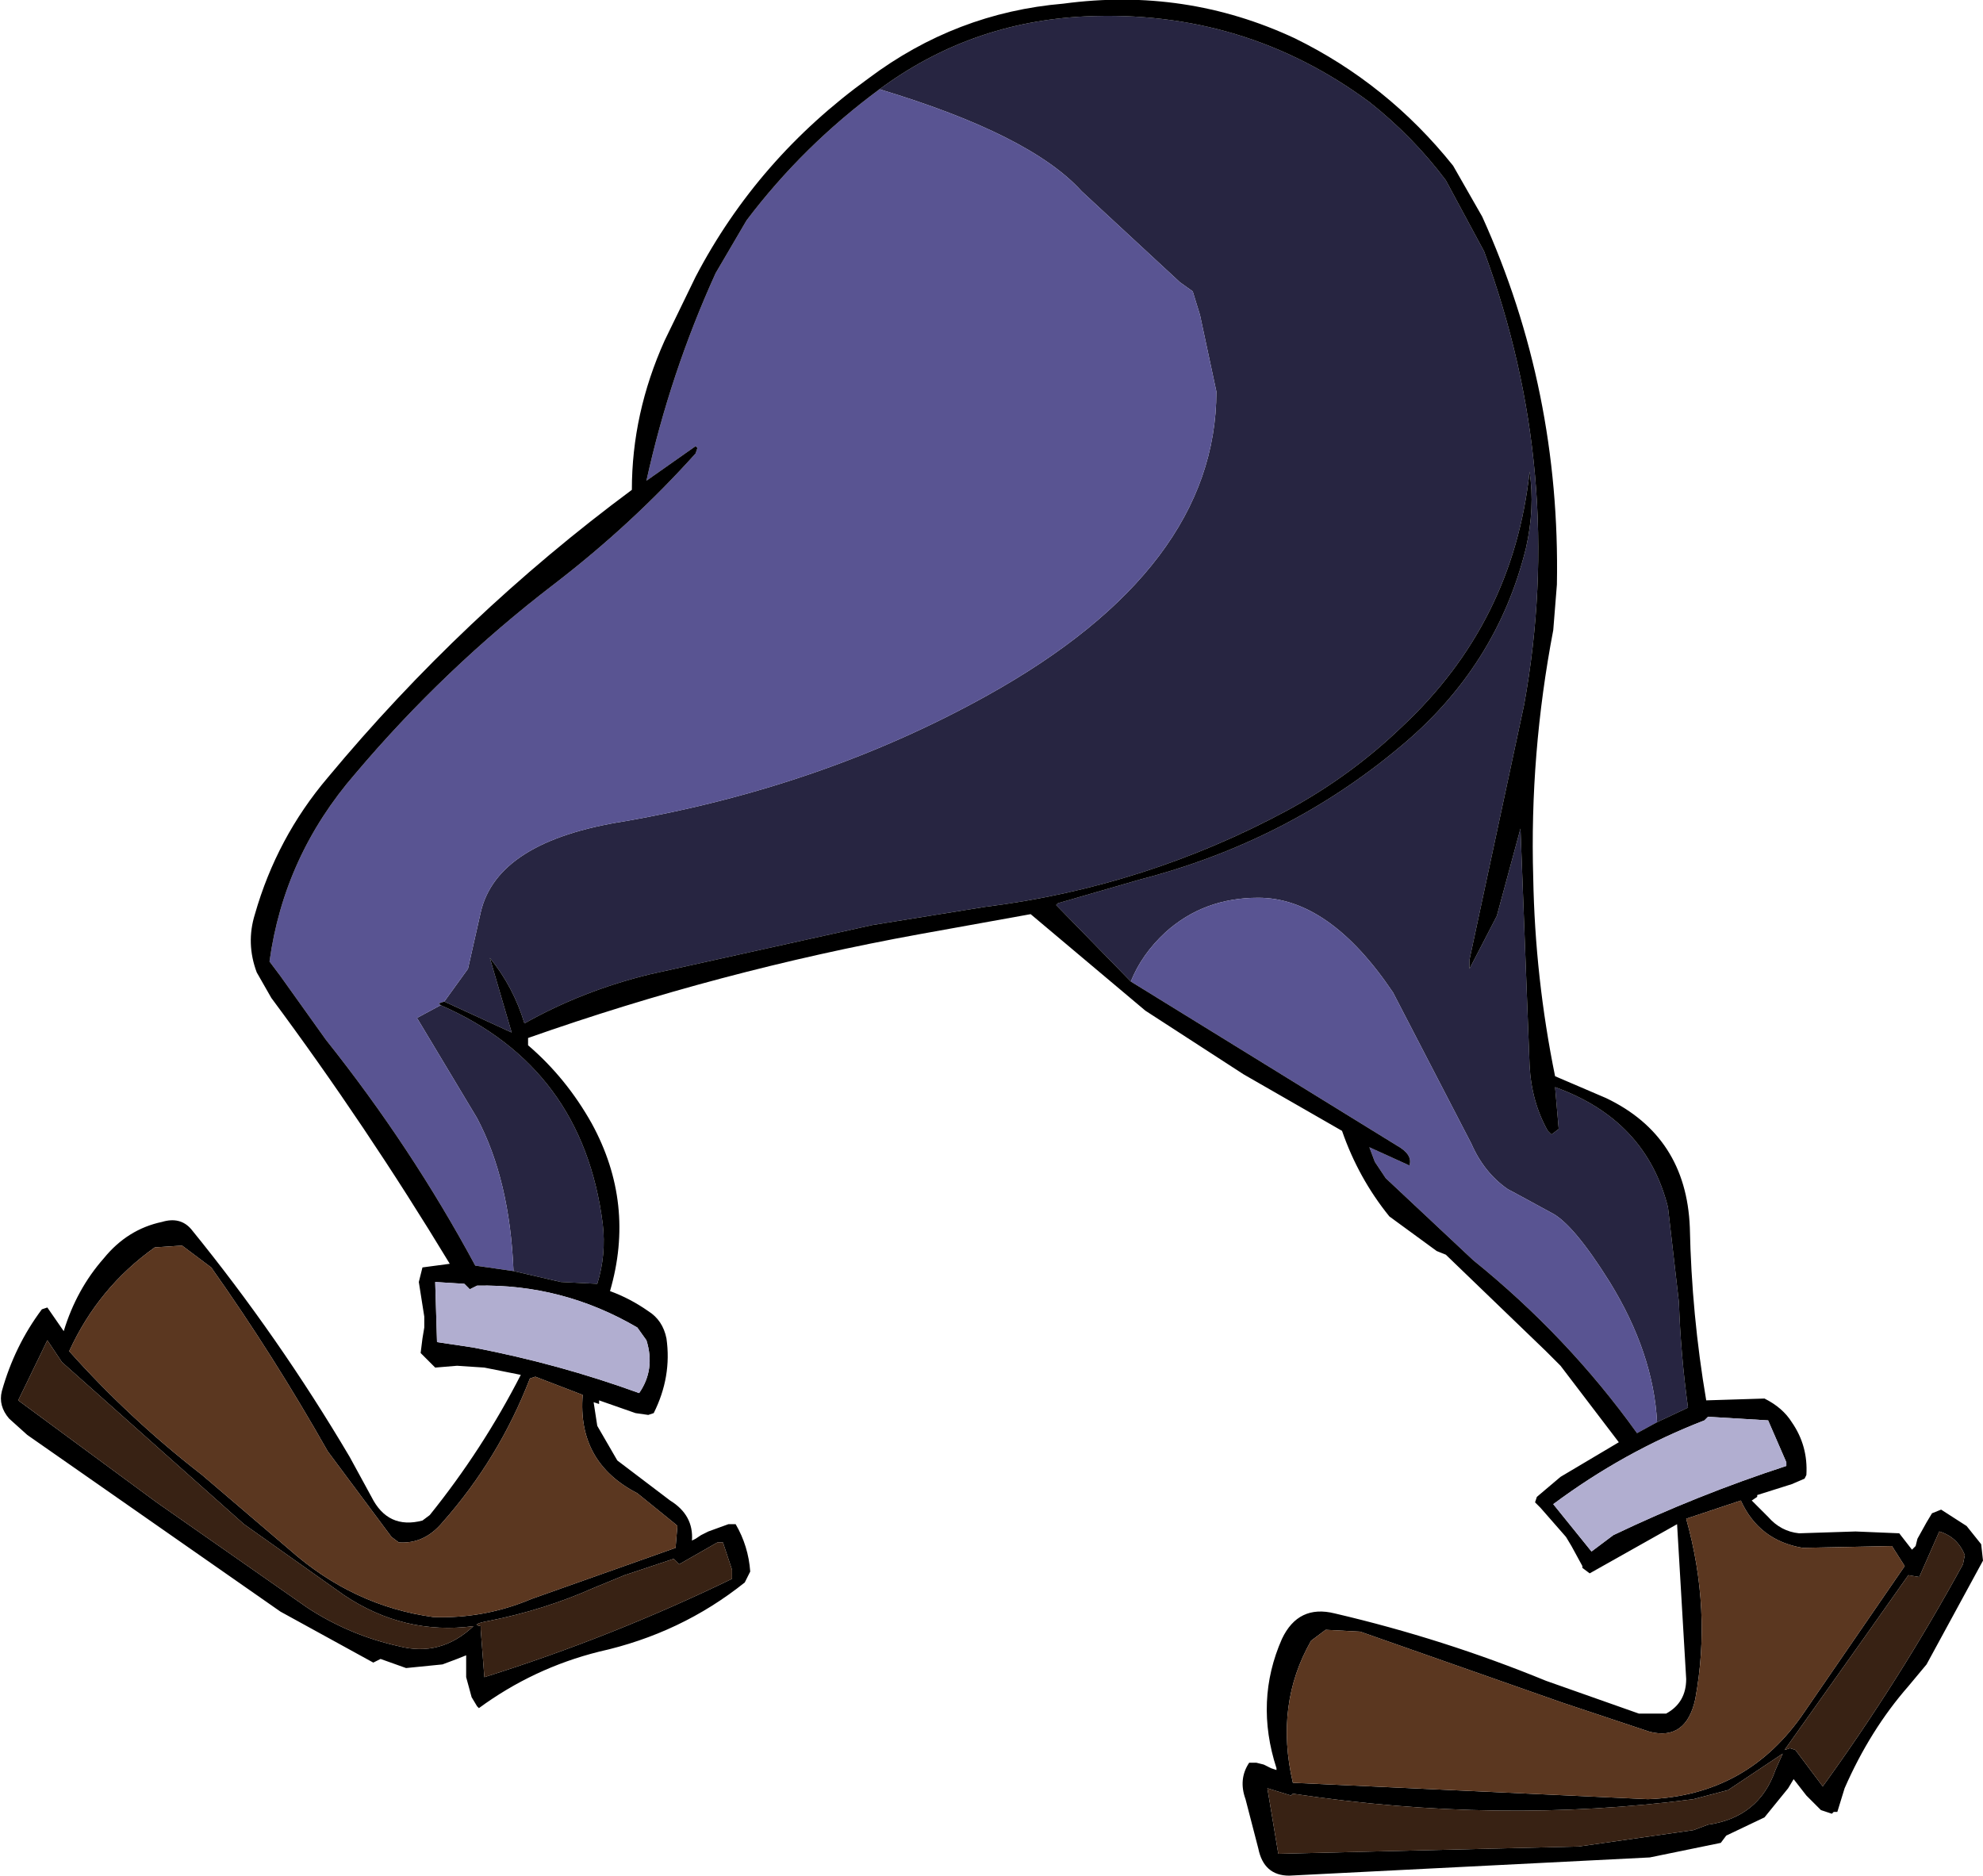
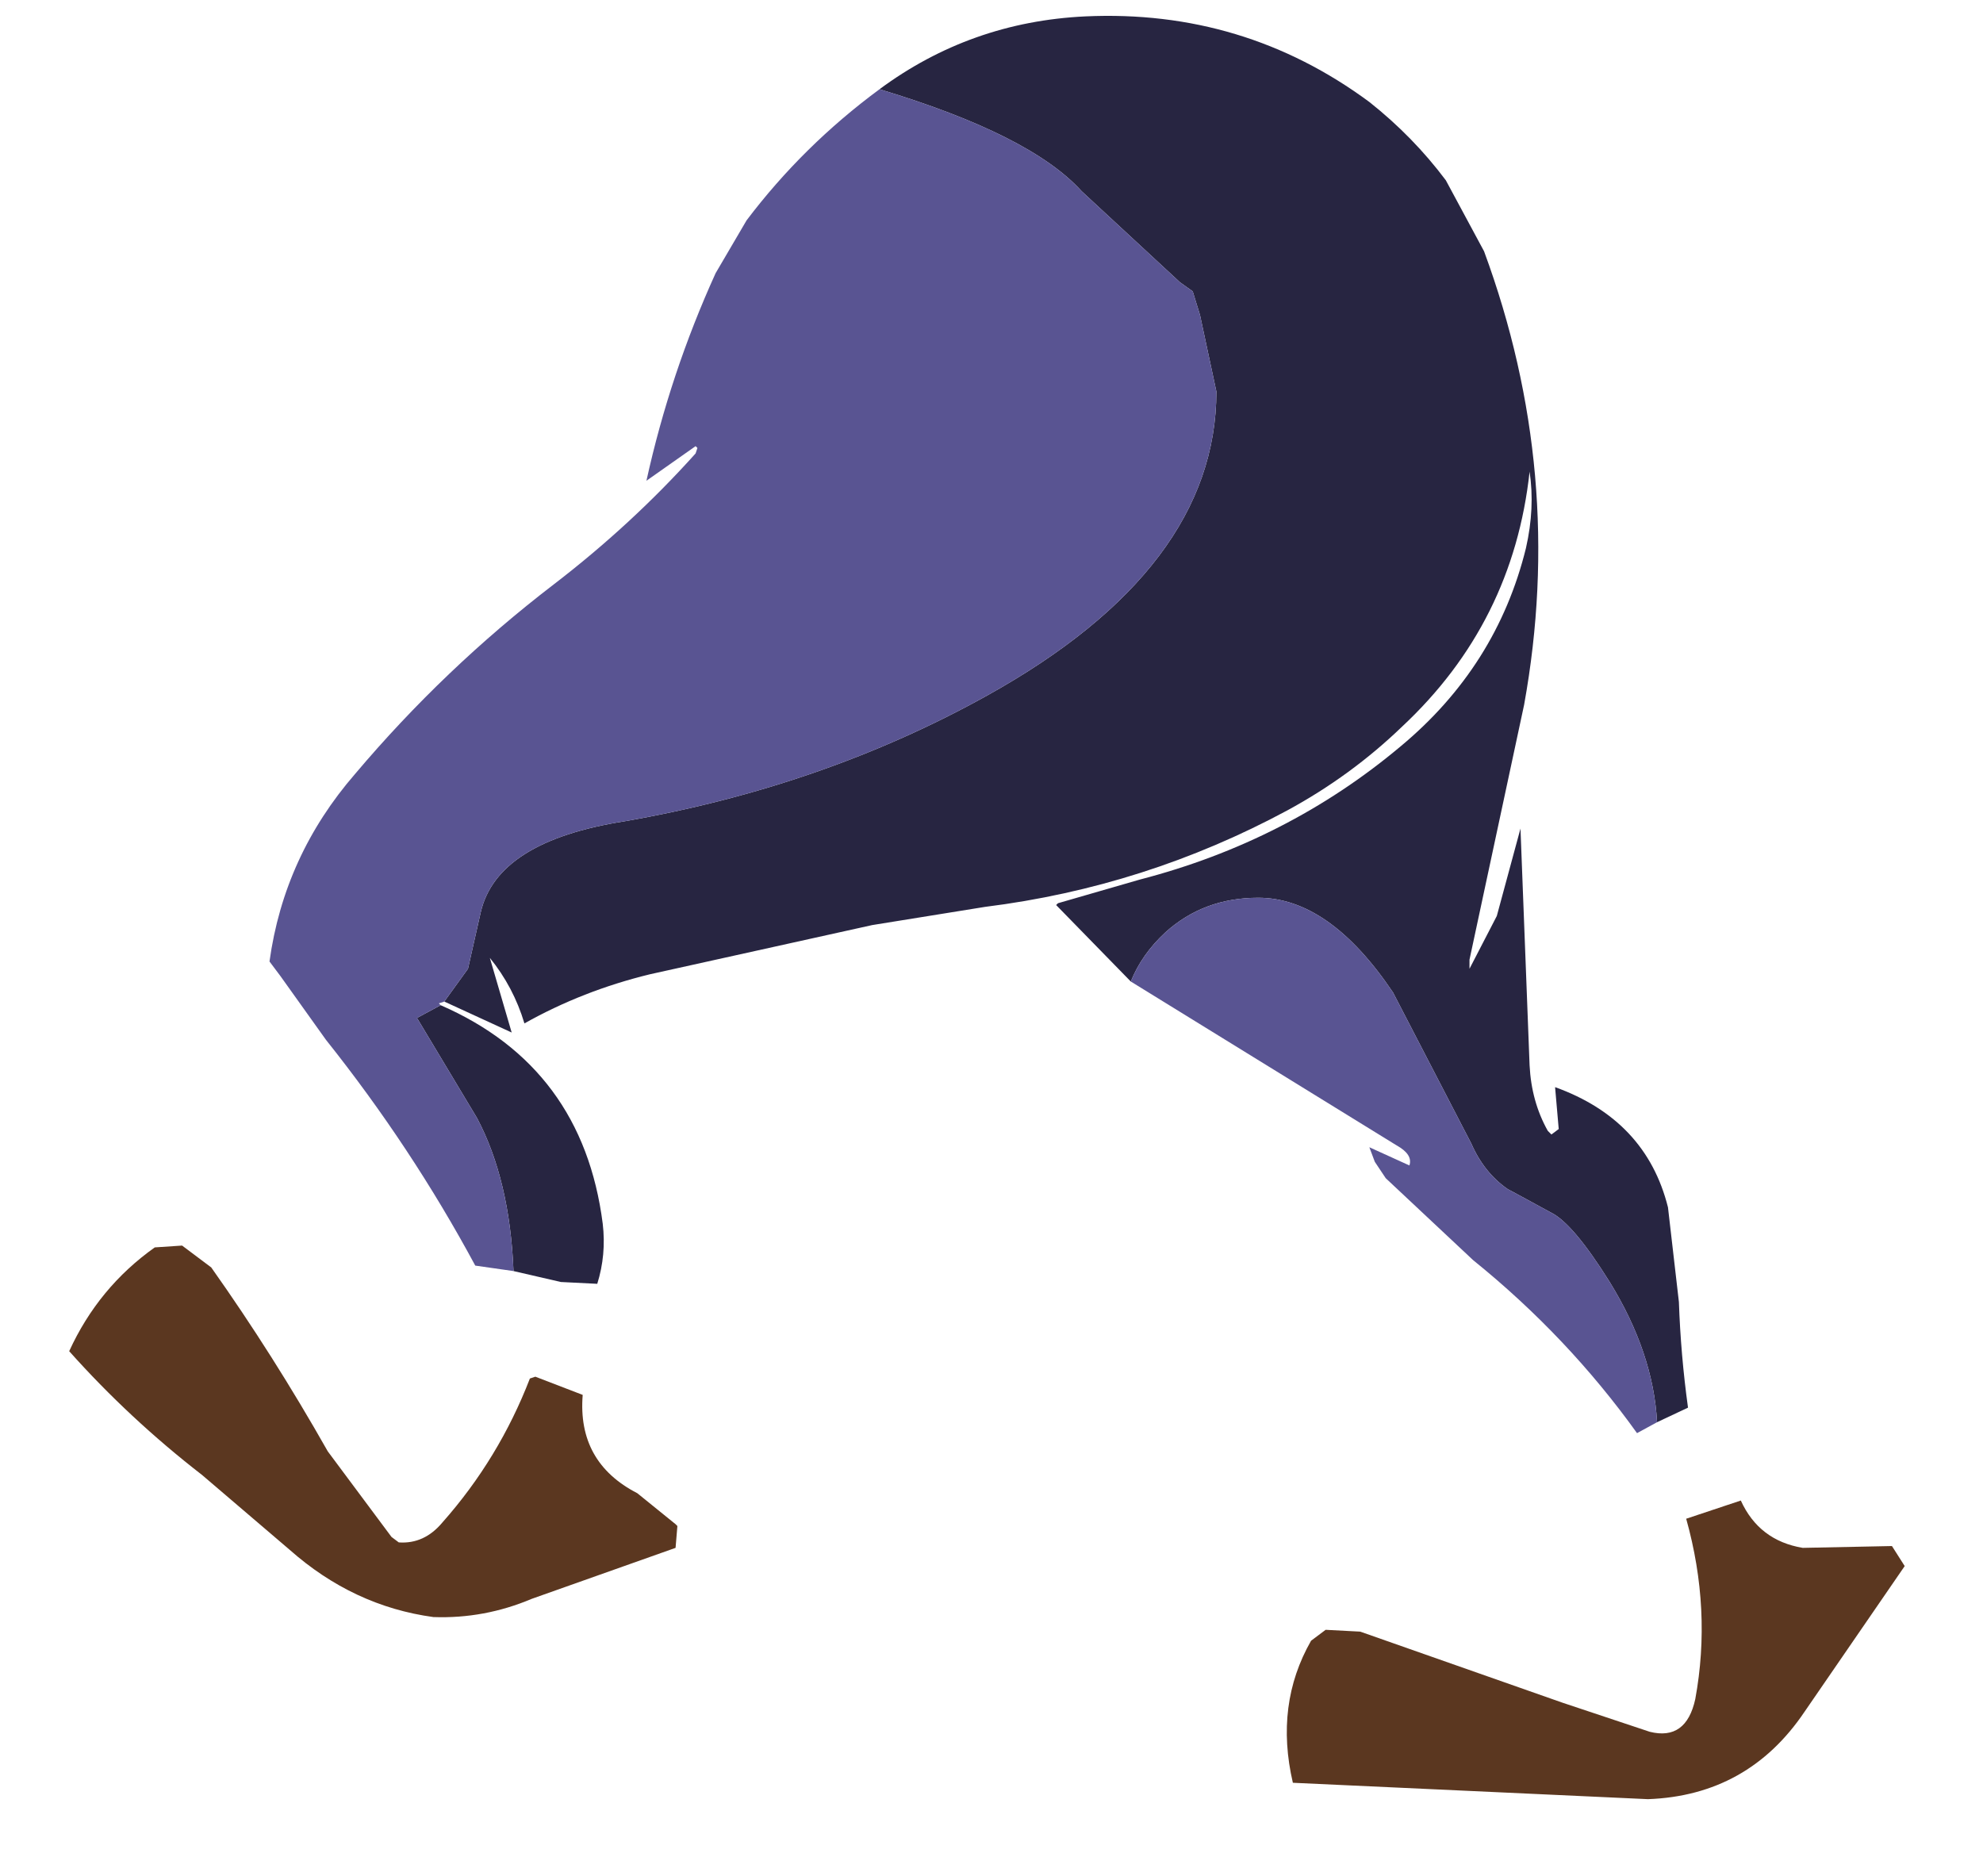
<svg xmlns="http://www.w3.org/2000/svg" height="51.5px" width="54.45px">
  <g transform="matrix(1.0, 0.0, 0.0, 1.0, 24.3, -10.1)">
    <path d="M-12.1 37.6 L-11.45 36.7 -11.1 35.15 Q-10.65 33.2 -7.15 32.65 -1.7 31.7 2.8 29.2 9.1 25.7 9.1 20.85 L8.65 18.75 8.45 18.1 8.1 17.85 5.4 15.35 Q4.0 13.8 -0.15 12.55 2.35 10.7 5.5 10.55 9.85 10.35 13.3 12.9 14.5 13.85 15.4 15.05 L16.45 17.0 Q18.7 23.1 17.55 29.45 L16.05 36.45 16.05 36.7 16.8 35.25 17.45 32.85 17.7 39.35 Q17.75 40.35 18.2 41.15 L18.3 41.25 18.5 41.1 18.4 39.95 Q20.9 40.85 21.5 43.25 L21.8 45.85 Q21.85 47.3 22.05 48.75 L21.2 49.15 Q21.1 47.25 19.9 45.3 18.9 43.7 18.3 43.4 17.2 42.8 17.1 42.75 16.45 42.3 16.1 41.5 L13.95 37.35 Q12.2 34.75 10.25 34.75 8.75 34.75 7.7 35.7 7.05 36.3 6.75 37.05 L4.7 34.95 4.75 34.9 7.0 34.25 Q11.05 33.2 14.15 30.6 16.8 28.4 17.6 25.15 17.85 24.05 17.7 23.05 17.25 27.2 14.2 30.05 12.8 31.4 11.05 32.35 7.15 34.45 2.75 35.0 L-0.35 35.5 -6.45 36.85 Q-8.3 37.3 -9.9 38.2 -10.2 37.2 -10.85 36.4 L-10.25 38.45 -12.1 37.6 M-10.2 45.0 Q-10.3 42.5 -11.2 40.8 L-12.85 38.05 -12.2 37.7 Q-8.3 39.4 -7.75 43.7 -7.65 44.55 -7.9 45.35 L-8.9 45.3 -10.2 45.0" fill="#272541" fill-rule="evenodd" stroke="none" />
    <path d="M-0.15 12.55 Q4.0 13.8 5.4 15.35 L8.1 17.85 8.45 18.1 8.65 18.75 9.1 20.85 Q9.1 25.7 2.8 29.2 -1.7 31.7 -7.15 32.65 -10.65 33.2 -11.1 35.15 L-11.45 36.7 -12.1 37.6 -12.25 37.65 -12.2 37.7 -12.85 38.05 -11.2 40.8 Q-10.3 42.5 -10.2 45.0 L-11.25 44.85 Q-13.0 41.6 -15.35 38.65 L-16.6 36.9 -16.9 36.5 Q-16.5 33.6 -14.55 31.35 -12.1 28.45 -9.1 26.15 -6.95 24.5 -5.2 22.55 L-5.15 22.4 -5.2 22.35 -6.55 23.3 Q-5.9 20.35 -4.65 17.6 L-3.8 16.15 Q-2.25 14.1 -0.15 12.55 M6.75 37.05 Q7.05 36.3 7.7 35.7 8.75 34.75 10.25 34.75 12.2 34.75 13.95 37.35 L16.1 41.5 Q16.45 42.3 17.1 42.75 17.2 42.8 18.3 43.4 18.9 43.7 19.9 45.3 21.1 47.25 21.2 49.15 L20.65 49.45 Q18.75 46.8 16.15 44.7 L13.75 42.45 13.45 42.0 13.3 41.6 14.4 42.1 Q14.5 41.8 14.05 41.55 L6.75 37.05" fill="#595492" fill-rule="evenodd" stroke="none" />
-     <path d="M-12.1 37.6 L-10.25 38.45 -10.85 36.4 Q-10.2 37.2 -9.9 38.2 -8.3 37.3 -6.45 36.85 L-0.35 35.5 2.75 35.0 Q7.15 34.45 11.05 32.35 12.8 31.4 14.2 30.05 17.25 27.2 17.7 23.05 17.85 24.05 17.6 25.15 16.8 28.4 14.15 30.6 11.05 33.2 7.0 34.25 L4.75 34.9 4.7 34.95 6.75 37.05 14.05 41.55 Q14.5 41.8 14.4 42.1 L13.3 41.6 13.45 42.0 13.75 42.45 16.15 44.7 Q18.75 46.8 20.65 49.45 L21.2 49.15 22.05 48.75 Q21.85 47.3 21.8 45.85 L21.5 43.25 Q20.9 40.85 18.4 39.95 L18.5 41.1 18.3 41.25 18.2 41.15 Q17.75 40.35 17.7 39.35 L17.45 32.85 16.8 35.25 16.05 36.7 16.05 36.45 17.55 29.45 Q18.7 23.1 16.45 17.0 L15.4 15.05 Q14.5 13.85 13.3 12.9 9.85 10.35 5.5 10.55 2.35 10.7 -0.15 12.55 -2.25 14.1 -3.8 16.15 L-4.65 17.6 Q-5.9 20.35 -6.55 23.3 L-5.2 22.35 -5.15 22.4 -5.2 22.55 Q-6.95 24.5 -9.1 26.15 -12.1 28.45 -14.55 31.35 -16.5 33.6 -16.9 36.5 L-16.6 36.9 -15.35 38.65 Q-13.0 41.6 -11.25 44.85 L-10.2 45.0 -8.9 45.3 -7.9 45.35 Q-7.65 44.55 -7.75 43.7 -8.3 39.4 -12.2 37.7 L-12.25 37.65 -12.1 37.6 M11.25 11.15 Q13.8 12.4 15.6 14.65 L16.4 16.05 Q18.55 20.8 18.45 26.15 L18.35 27.4 Q17.7 30.8 17.8 34.2 17.85 36.95 18.4 39.65 L19.8 40.25 Q22.0 41.3 22.1 43.8 22.15 46.2 22.55 48.55 L24.15 48.5 Q24.65 48.75 24.9 49.15 25.35 49.8 25.3 50.6 L25.25 50.7 24.9 50.85 23.95 51.15 23.95 51.2 23.8 51.3 24.25 51.75 Q24.6 52.15 25.1 52.2 L26.65 52.15 27.85 52.2 28.2 52.65 28.3 52.55 28.35 52.35 28.6 51.9 28.75 51.65 29.0 51.55 29.7 52.0 30.1 52.5 30.15 52.95 28.6 55.8 28.1 56.4 Q27.05 57.6 26.35 59.2 L26.15 59.85 26.05 59.85 26.0 59.9 25.7 59.8 25.3 59.4 24.95 58.95 24.8 59.2 24.15 60.0 23.1 60.5 22.95 60.7 21.0 61.1 11.1 61.6 Q10.4 61.6 10.25 60.85 L9.9 59.5 Q9.7 58.95 10.0 58.5 L10.2 58.5 10.4 58.55 10.6 58.65 10.75 58.7 10.75 58.65 Q10.15 56.8 10.9 55.1 11.35 54.15 12.35 54.4 15.35 55.1 18.15 56.25 L20.7 57.15 21.45 57.15 Q22.0 56.85 22.0 56.2 L21.75 51.95 19.35 53.3 19.15 53.15 19.15 53.1 18.85 52.55 18.7 52.3 18.35 51.9 18.0 51.5 17.85 51.35 17.9 51.2 18.55 50.65 20.15 49.7 18.55 47.6 18.15 47.2 15.4 44.55 15.15 44.45 13.85 43.5 Q13.0 42.45 12.55 41.15 L9.85 39.6 7.15 37.85 4.0 35.2 0.95 35.75 Q-4.55 36.75 -9.8 38.6 L-9.8 38.8 Q-8.75 39.7 -8.05 40.95 -6.85 43.15 -7.55 45.55 -7.0 45.75 -6.5 46.1 -6.1 46.35 -6.0 46.85 -5.85 47.9 -6.35 48.9 L-6.5 48.95 -6.85 48.9 -7.85 48.55 -7.85 48.65 -8.0 48.6 -7.9 49.25 -7.35 50.2 -5.9 51.3 Q-5.25 51.7 -5.3 52.4 L-5.2 52.35 -5.05 52.25 -4.85 52.15 -4.3 51.95 -4.1 51.95 Q-3.75 52.55 -3.7 53.25 L-3.85 53.55 Q-5.6 54.95 -7.85 55.45 -9.65 55.9 -11.15 57.0 L-11.2 56.95 -11.35 56.7 -11.5 56.15 -11.5 55.55 -11.75 55.65 -12.15 55.8 -13.15 55.9 -13.85 55.65 -14.05 55.75 -16.6 54.35 -23.55 49.5 -24.05 49.05 Q-24.35 48.7 -24.25 48.3 -23.9 47.05 -23.15 46.05 L-23.0 46.0 -22.55 46.65 Q-22.2 45.5 -21.45 44.65 -20.8 43.85 -19.85 43.65 -19.35 43.5 -19.05 43.85 -16.65 46.8 -14.7 50.1 L-14.1 51.2 Q-13.65 52.1 -12.7 51.85 L-12.5 51.7 Q-11.05 49.9 -10.0 47.85 L-11.0 47.65 -11.75 47.6 -12.35 47.65 -12.75 47.25 -12.7 46.85 -12.65 46.55 -12.65 46.25 -12.8 45.3 -12.7 44.9 -11.95 44.8 Q-14.25 41.0 -16.85 37.5 L-17.25 36.8 Q-17.55 36.0 -17.3 35.2 -16.7 33.1 -15.3 31.45 -11.6 27.0 -6.95 23.55 -6.95 21.45 -6.05 19.45 L-5.2 17.7 Q-3.5 14.45 -0.45 12.25 1.95 10.45 4.9 10.2 8.25 9.75 11.25 11.15 M28.4 53.4 L28.1 53.35 26.9 55.05 24.7 58.15 24.85 58.1 25.0 58.15 25.75 59.15 Q27.85 56.25 29.6 53.05 L29.65 52.8 Q29.45 52.3 28.95 52.15 L28.4 53.4 M28.0 53.1 L27.65 52.55 25.2 52.6 Q24.0 52.4 23.5 51.3 L22.0 51.8 Q22.7 54.3 22.25 56.75 22.0 57.9 21.0 57.65 L18.6 56.85 13.05 54.9 12.1 54.85 11.7 55.15 Q10.7 56.9 11.2 59.05 L20.95 59.5 Q23.7 59.4 25.25 57.1 L28.0 53.1 M24.75 50.35 L24.75 50.25 24.25 49.1 22.6 49.0 22.5 49.1 Q20.3 49.95 18.35 51.4 L19.4 52.7 20.0 52.25 Q22.3 51.15 24.75 50.35 M24.45 58.7 L24.65 58.25 23.15 59.25 22.2 59.5 Q16.85 60.2 11.2 59.35 L11.15 59.4 10.5 59.2 10.8 61.0 19.05 60.8 22.2 60.35 22.6 60.2 Q24.0 60.0 24.45 58.7 M-19.3 44.3 L-20.05 44.35 Q-21.6 45.45 -22.4 47.2 -20.75 49.05 -18.75 50.6 L-16.35 52.65 Q-14.6 54.2 -12.4 54.5 -11.0 54.55 -9.7 54.0 L-5.75 52.6 -5.7 52.0 -5.75 51.95 -6.8 51.1 Q-8.45 50.25 -8.3 48.4 L-9.6 47.9 -9.75 47.95 Q-10.6 50.15 -12.15 51.9 -12.65 52.5 -13.35 52.45 L-13.55 52.3 -15.3 49.95 Q-16.8 47.3 -18.5 44.9 L-19.3 44.3 M-12.35 45.3 L-12.3 46.95 -11.3 47.1 Q-8.95 47.55 -6.75 48.35 -6.3 47.7 -6.55 46.9 L-6.8 46.55 Q-8.85 45.35 -11.2 45.4 L-11.4 45.5 -11.55 45.35 -12.35 45.3 M-11.3 54.75 Q-13.2 55.0 -14.85 53.9 L-17.6 51.95 -22.6 47.5 -23.0 46.9 -23.8 48.55 -20.0 51.35 -15.85 54.25 Q-14.7 55.0 -13.35 55.3 -12.2 55.6 -11.3 54.75 M-4.2 53.45 L-4.2 53.2 -4.45 52.45 -4.6 52.45 -5.65 53.05 -5.8 52.9 -7.15 53.35 -8.0 53.7 Q-9.35 54.3 -10.85 54.6 -11.4 54.7 -11.1 54.75 L-11.1 54.85 -11.0 56.15 Q-7.5 55.05 -4.2 53.45" fill="#000000" fill-rule="evenodd" stroke="none" />
-     <path d="M28.4 53.4 L28.95 52.15 Q29.45 52.3 29.65 52.8 L29.6 53.05 Q27.85 56.25 25.75 59.15 L25.0 58.15 24.85 58.1 24.7 58.15 26.9 55.05 28.1 53.35 28.4 53.4 M24.45 58.7 Q24.0 60.0 22.6 60.2 L22.2 60.35 19.05 60.8 10.8 61.0 10.5 59.2 11.15 59.4 11.2 59.35 Q16.85 60.2 22.2 59.5 L23.15 59.25 24.65 58.25 24.45 58.7 M-4.2 53.45 Q-7.5 55.05 -11.0 56.15 L-11.1 54.85 -11.1 54.75 Q-11.4 54.7 -10.85 54.6 -9.35 54.3 -8.0 53.7 L-7.15 53.35 -5.8 52.9 -5.65 53.05 -4.6 52.45 -4.45 52.45 -4.2 53.2 -4.2 53.45 M-11.3 54.75 Q-12.2 55.6 -13.35 55.3 -14.7 55.0 -15.85 54.25 L-20.0 51.35 -23.8 48.55 -23.0 46.9 -22.6 47.5 -17.6 51.95 -14.85 53.9 Q-13.2 55.0 -11.3 54.75" fill="#382214" fill-rule="evenodd" stroke="none" />
    <path d="M28.0 53.1 L25.25 57.1 Q23.7 59.4 20.95 59.5 L11.2 59.05 Q10.7 56.9 11.7 55.15 L12.1 54.85 13.05 54.9 18.6 56.85 21.0 57.65 Q22.0 57.9 22.25 56.75 22.7 54.3 22.0 51.8 L23.5 51.3 Q24.0 52.4 25.2 52.6 L27.65 52.55 28.0 53.1 M-19.3 44.3 L-18.5 44.9 Q-16.8 47.3 -15.3 49.95 L-13.55 52.3 -13.35 52.45 Q-12.65 52.5 -12.15 51.9 -10.6 50.15 -9.75 47.95 L-9.6 47.9 -8.3 48.4 Q-8.45 50.25 -6.8 51.1 L-5.75 51.95 -5.7 52.0 -5.75 52.6 -9.7 54.0 Q-11.0 54.55 -12.4 54.5 -14.6 54.2 -16.35 52.65 L-18.75 50.6 Q-20.75 49.05 -22.4 47.2 -21.6 45.45 -20.05 44.35 L-19.3 44.3" fill="#5b3720" fill-rule="evenodd" stroke="none" />
-     <path d="M24.75 50.35 Q22.3 51.15 20.0 52.25 L19.4 52.7 18.35 51.4 Q20.3 49.95 22.5 49.1 L22.6 49.0 24.25 49.1 24.75 50.25 24.75 50.35 M-12.35 45.3 L-11.55 45.35 -11.4 45.5 -11.2 45.4 Q-8.85 45.35 -6.8 46.55 L-6.55 46.9 Q-6.3 47.7 -6.75 48.35 -8.95 47.55 -11.3 47.1 L-12.3 46.95 -12.35 45.3" fill="#b1aed0" fill-rule="evenodd" stroke="none" />
  </g>
</svg>